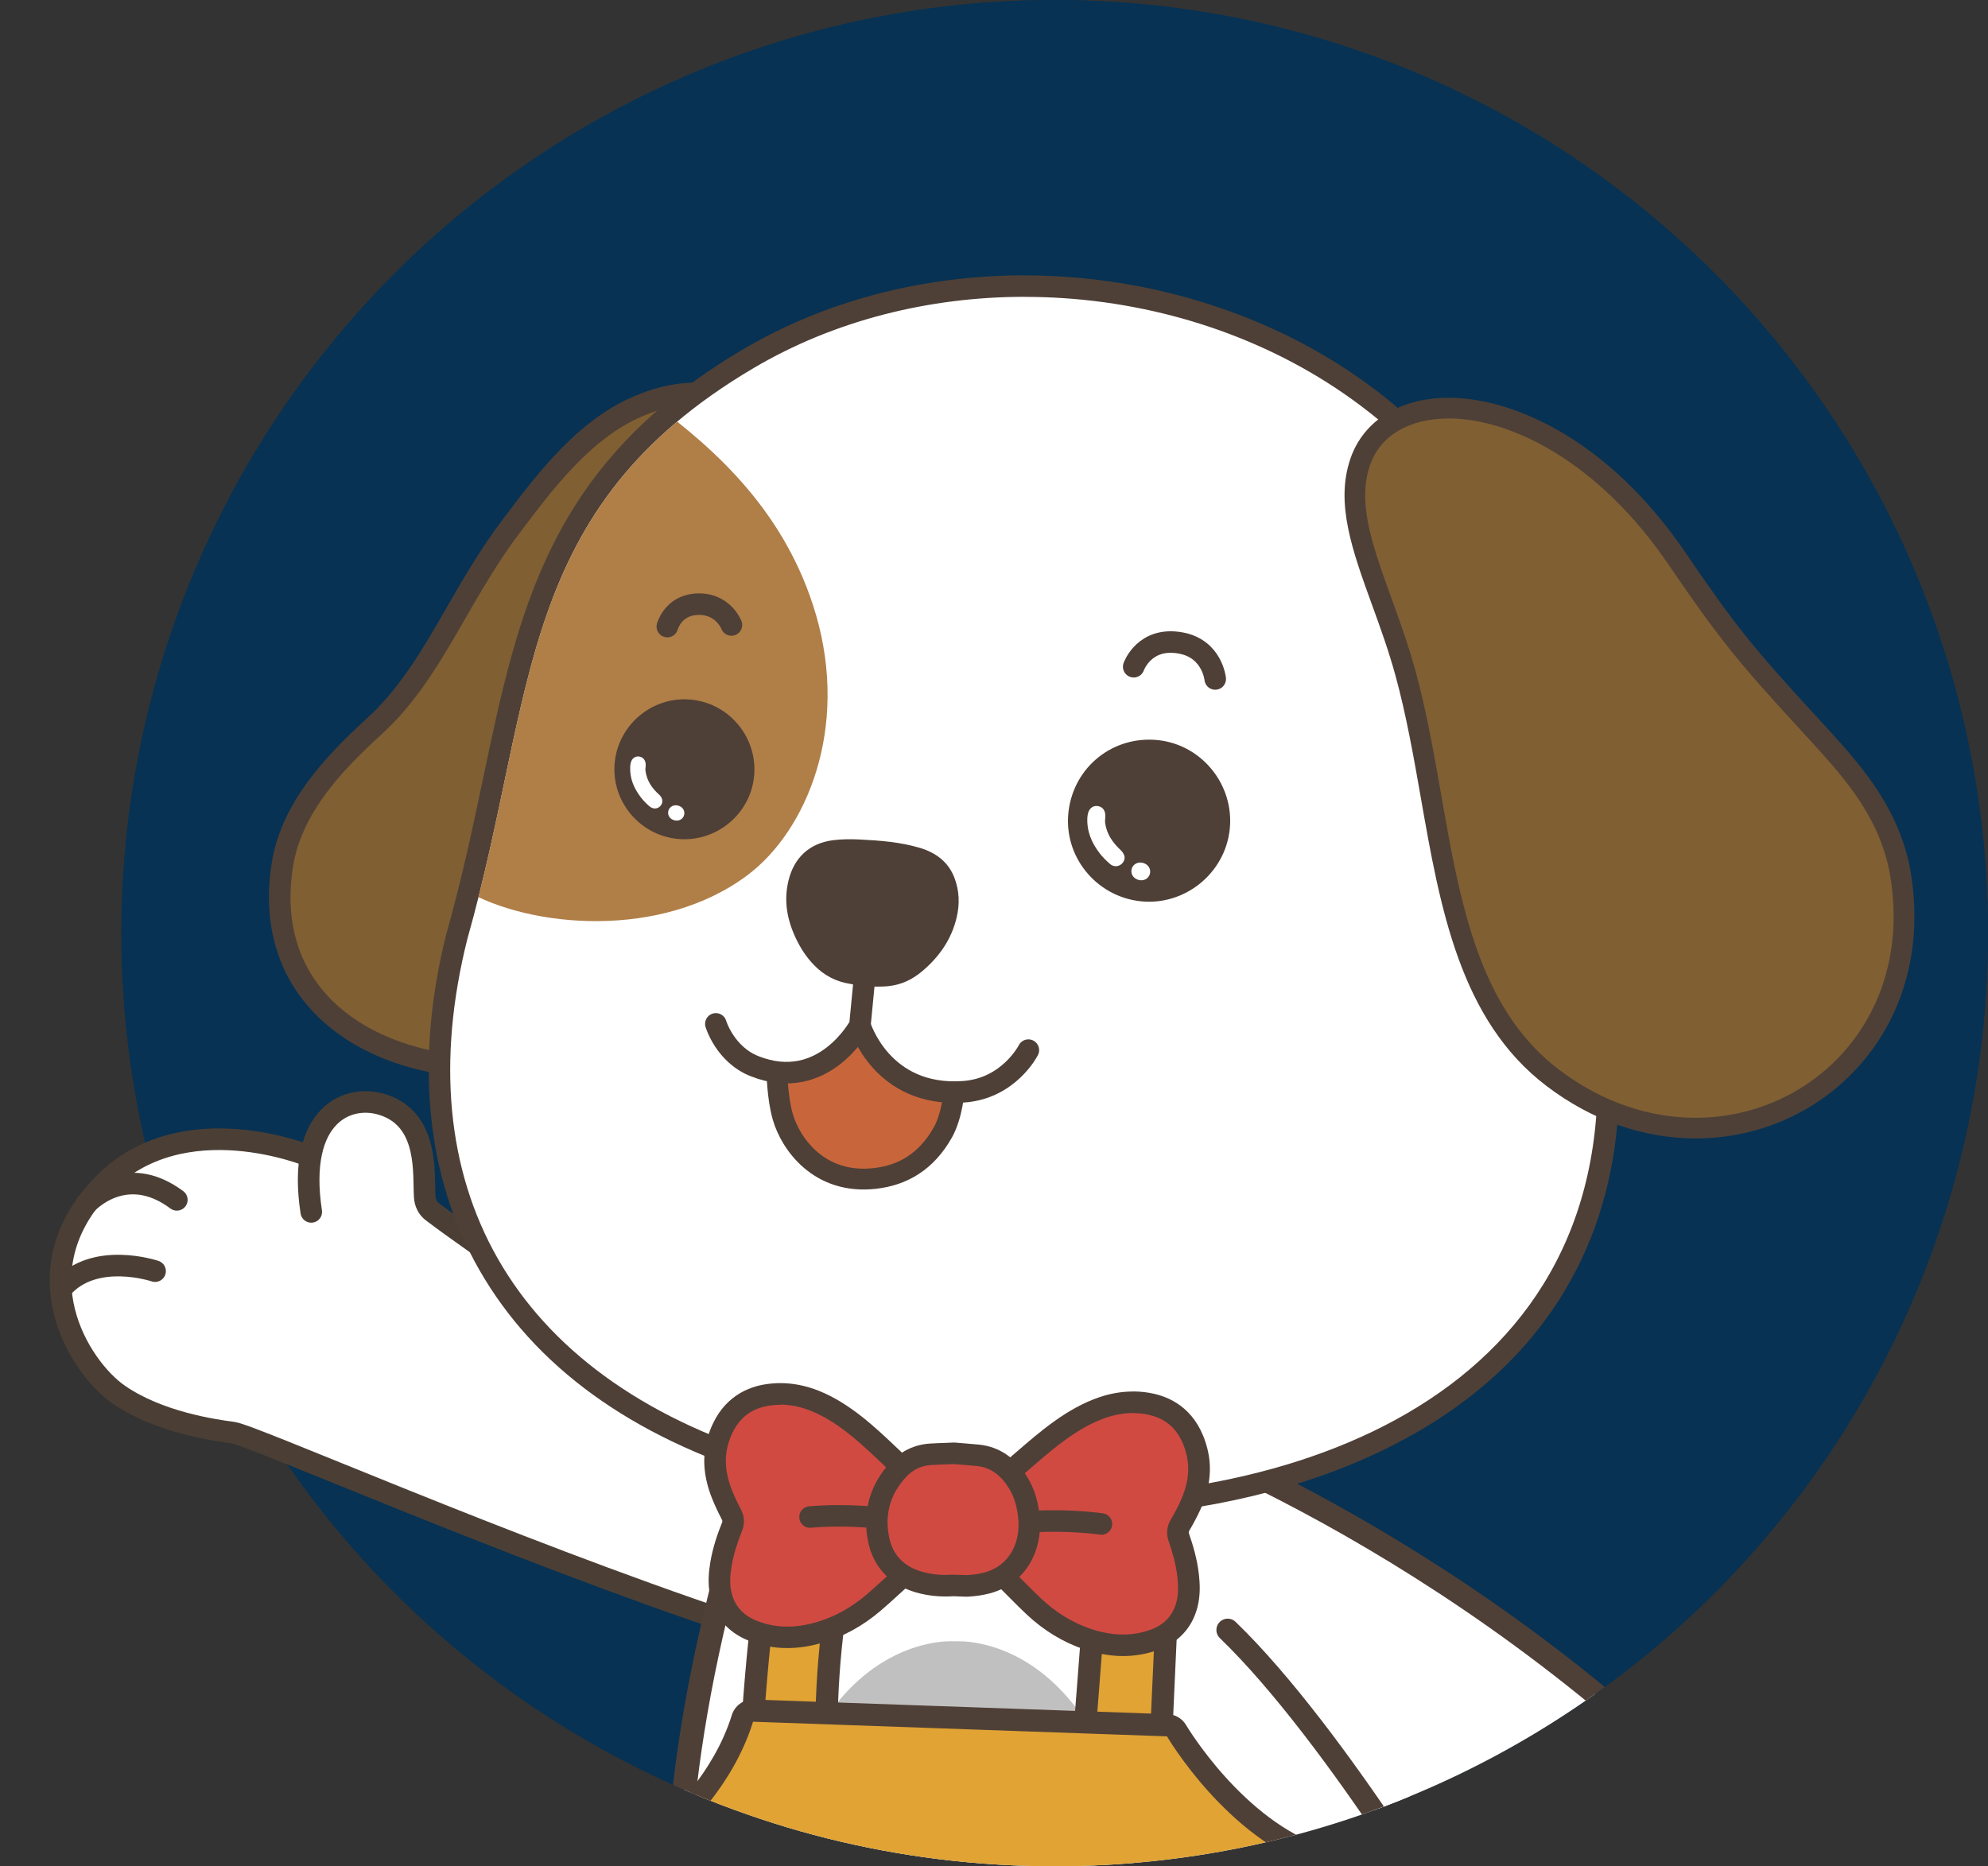
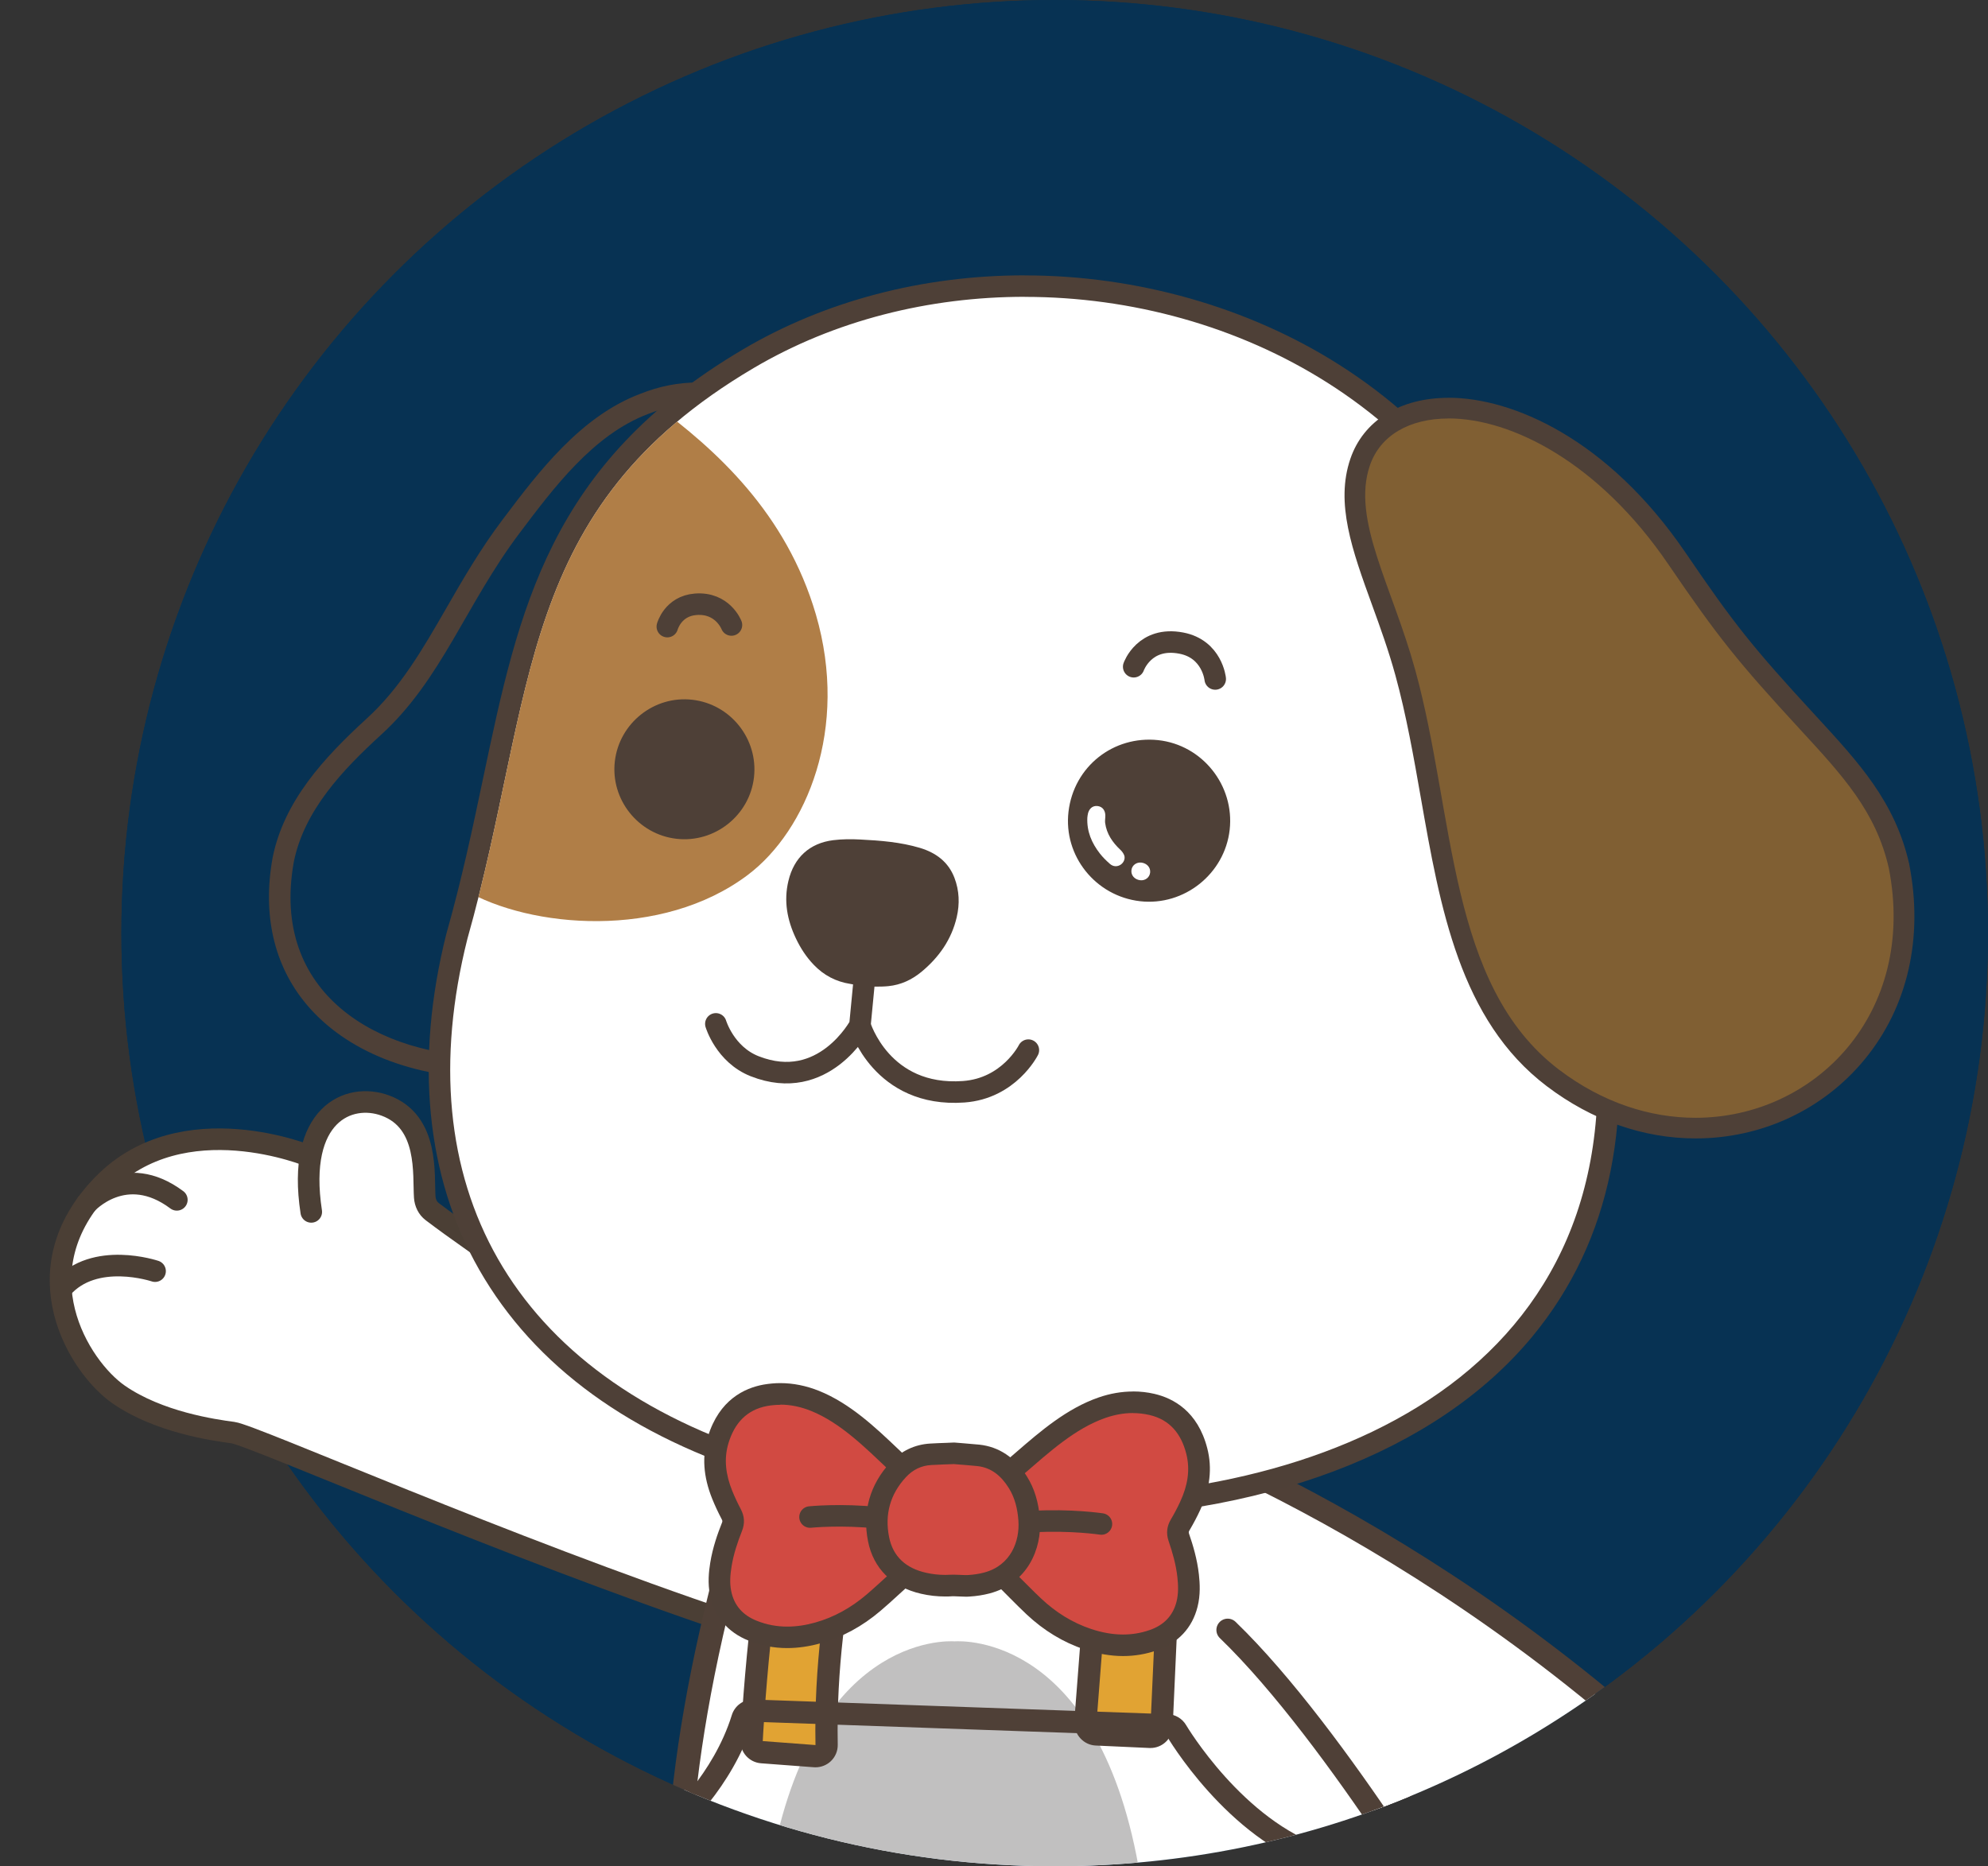
<svg xmlns="http://www.w3.org/2000/svg" id="_레이어_2" viewBox="0 0 331.42 311.17">
  <rect x="0" y="0" width="331.42" height="311.17" fill="#333333" stroke="none" />
  <defs>
    <style>.cls-1{clip-path:url(#clippath);}.cls-2,.cls-3,.cls-4{fill:none;}.cls-2,.cls-5,.cls-6,.cls-7,.cls-8,.cls-9,.cls-10,.cls-11,.cls-12,.cls-13{stroke-width:0px;}.cls-14,.cls-7{fill:#073253;}.cls-3,.cls-4,.cls-15,.cls-16,.cls-17,.cls-18,.cls-19,.cls-20,.cls-21{stroke-linecap:round;}.cls-3,.cls-22,.cls-18,.cls-21{stroke:#4e4037;}.cls-3,.cls-22,.cls-21{stroke-miterlimit:10;}.cls-3,.cls-21{stroke-width:3.59px;}.cls-4,.cls-15,.cls-16,.cls-17,.cls-18,.cls-19,.cls-20{stroke-linejoin:round;}.cls-4,.cls-19{stroke:#4b3f35;stroke-width:3.6px;}.cls-15{stroke-width:3.98px;}.cls-15,.cls-16,.cls-17,.cls-20{stroke:#4f4037;}.cls-15,.cls-16,.cls-13,.cls-19,.cls-20,.cls-21{fill:#fff;}.cls-23{clip-path:url(#clippath-1);}.cls-24{clip-path:url(#clippath-2);}.cls-22{fill:#c9653b;stroke-width:3.47px;}.cls-16{stroke-width:3.5px;}.cls-17{stroke-width:3.71px;}.cls-17,.cls-9{fill:#e1a333;}.cls-18{stroke-width:3.59px;}.cls-18,.cls-8{fill:#d14a42;}.cls-5{fill:#4e4037;}.cls-6{fill:#4f4037;}.cls-10{fill:#b07e47;}.cls-11{fill:#c1c0c0;}.cls-12{fill:#805f33;}.cls-20{stroke-width:3.77px;}</style>
    <clipPath id="clippath">
      <circle class="cls-7" cx="175.83" cy="155.59" r="155.59" />
    </clipPath>
    <clipPath id="clippath-1">
      <path class="cls-2" d="M331.42,155.59c0,85.93-69.66,155.59-155.59,155.59-52.31,0-98.58-25.81-126.79-65.39,0,0-43.34-3.25-48.22-17.19-5.63-16.09,19.42-54.99,19.42-73C20.25,69.66,89.9,0,175.83,0s155.59,69.66,155.59,155.59Z" />
    </clipPath>
    <clipPath id="clippath-2">
      <path class="cls-2" d="M77.91,156.54c11.57-40.96,7.87-71.64,47.7-95.16,43.61-25.75,111.11-9.14,128.86,44.67,8.17,24.79,5.08,29.99,9.99,55.46,16.29,84.5-77.47,99.27-135.71,81.43-43.98-13.47-61.05-45.82-50.84-86.41Z" />
    </clipPath>
  </defs>
  <g id="_레이어_1-2">
    <circle class="cls-14" cx="175.83" cy="155.59" r="155.59" />
    <g class="cls-1">
      <rect class="cls-7" x="-28.43" y="-11.89" width="360.11" height="352.2" />
    </g>
    <g class="cls-23">
      <path class="cls-16" d="M172.9,346.6c-11.45-.17-16.06-1.52-16.06-1.52,0,0-12.01,16.11-12.75,17.86-1.17,2.8-2.16,12.43-9.43,13.78l-43.01-31.05s.43-10.41,11.19-12.38c13.16-2.41,21.45,11.63,21.45,11.63l4.46-27.19,30.98,3.59.43-8.54" />
-       <path class="cls-12" d="M81.84,177.98c-12.47,0-23.19-4.26-29.4-11.68-5.04-6.03-6.85-13.95-5.24-22.91,1.8-9.01,8.29-15.97,15.04-22.16,5.92-5.36,9.72-11.98,13.75-19,2.73-4.74,5.54-9.64,9.18-14.47l.28-.38c5.54-7.35,12.44-16.49,21.93-20.06,2.87-1.16,5.85-1.76,8.82-1.76,12.37,0,23.2,10.38,26.35,25.25l.03.13v.13c1.79,26.94-9.3,55.17-29.67,75.5-7.16,7.15-18.78,11.41-31.09,11.41Z" />
      <path class="cls-5" d="M116.22,67.37c11.68,0,21.68,10.06,24.6,23.82,1.79,26.99-9.83,54.82-29.15,74.11-7.19,7.18-18.63,10.89-29.82,10.89-18.77,0-36.83-10.45-32.87-32.47,1.73-8.62,8.2-15.39,14.49-21.15,10.16-9.22,14.19-21.82,23.16-33.7,5.6-7.42,12.25-16.39,21.41-19.84,2.77-1.12,5.52-1.65,8.19-1.65M116.22,63.78h0c-3.18,0-6.38.64-9.49,1.89-9.97,3.76-17.02,13.12-22.7,20.65l-.28.37c-3.7,4.91-6.55,9.86-9.31,14.65-3.96,6.88-7.7,13.39-13.39,18.55-6.99,6.41-13.7,13.63-15.6,23.11v.03s-.01.03-.01.03c-1.71,9.5.24,17.93,5.63,24.38,6.55,7.83,17.77,12.32,30.77,12.32s24.87-4.46,32.36-11.94c20.73-20.69,32.02-49.43,30.2-76.89l-.02-.26-.05-.25c-3.33-15.7-14.89-26.67-28.11-26.67h0Z" />
      <path class="cls-19" d="M51.78,192.85s-21.31-8.96-34.59,4.64c-14.06,14.4-4.01,30.47,2.62,35.05,6.63,4.58,15.74,5.9,19.01,6.33,3.28.43,45.15,18.99,83.51,31.86l6.22-1.16" />
      <path class="cls-19" d="M51.89,202.07c-2.49-16.26,6.24-19.98,12.35-17.73,7.33,2.7,6.31,11.56,6.57,15.27.07.95.49,1.85,1.25,2.42,14.99,11.4,61.72,41.23,61.72,41.23l-5.95,26.45" />
      <path class="cls-4" d="M14.43,200.72s6.39-7.13,15.05-.66" />
      <path class="cls-4" d="M25.85,211.95s-10.11-3.41-15.54,2.84" />
      <path class="cls-15" d="M201.12,247.98s41.59,43.09,36.53,82.97c-4.07,32.12-22.53,42.63-22.53,42.63,0,0-60.85-1.83-93.65-14.8,0,0-22.29-30.79,5.23-115.77l74.42,4.98Z" />
      <path class="cls-17" d="M220.5,310.43s9.07-1.05,15.79-4.38c0,0,3.19,4.17,1.2,9.25,0,0-6.7,3.15-14.9,3.9l-2.08-8.77Z" />
      <path class="cls-20" d="M258.32,330.87s14.08,8.64,26.71,6.66c6.2-.97,12.38-2.88,15.97-7.16,3.87-4.62,6.21-9.23,3.91-15.98-2.87-8.41-12.1-15.2-22.61-18.24-.91-.26-1.66-.83-2.35-1.48-46.64-43.59-95.83-59.36-95.83-59.36l-15.74,2.66" />
      <path class="cls-20" d="M267.08,328.81s4.44,6.52-1.14,12.27c-5.11,5.27-17.15,1.81-20.9-13.95,0,0-21.95-37.57-40.37-55.35" />
      <path class="cls-11" d="M190.11,313.02c-6.58-40.43-29.66-39.43-30.96-39.34-1.3-.09-24.38-1.09-30.96,39.34-7.09,43.56,28.95,41.51,30.96,41.36,2.01.15,38.06,2.2,30.96-41.36Z" />
      <path class="cls-9" d="M182.74,289.19c-.98-.04-1.76-.85-1.77-1.83v-.1c-.01-.16-.01-.3,0-.44l.39-5c.58-7.44,1.25-16.09,1.99-25.96.05-.67.4-1.86,2.12-2.3,1.57-.41,3.13-.83,4.7-1.26l1.96-.53c.18-.05.36-.09.55-.13l.26-.06c.14-.03.28-.05.42-.05.43,0,.85.15,1.19.43.45.37.69.93.67,1.51l-1.55,34.35c-.04.99-.87,1.77-1.85,1.77-.03,0-9.06-.41-9.06-.41Z" />
      <path class="cls-6" d="M193.35,253.4l-1.55,34.35-8.97-.41c0-.16-.02-.28-.01-.4.66-8.47,1.46-18.79,2.38-30.94.03-.36.26-.52.74-.65,2.23-.59,4.45-1.19,6.67-1.79.23-.06.47-.11.75-.17M193.35,249.69c-.28,0-.56.03-.83.1l-.24.05c-.22.05-.43.1-.63.15l-2.01.54c-1.55.42-3.09.83-4.65,1.24-3.01.78-3.43,3.22-3.49,3.94-.74,9.75-1.4,18.3-1.97,25.68l-.41,5.27s0,.04,0,.05c-.02.28,0,.51,0,.65.03,1.96,1.58,3.6,3.54,3.69l8.97.41c.06,0,.11,0,.17,0,1.97,0,3.61-1.55,3.7-3.54l1.55-34.35c.05-1.16-.44-2.27-1.33-3.02-.67-.56-1.51-.86-2.37-.86h0ZM193.35,257.1h0,0Z" />
      <path class="cls-9" d="M135.8,292.82l-8.79-.66c-1-.08-1.76-.94-1.71-1.94.06-1.19,1.48-29.26,6.48-47.45.22-.81.95-1.36,1.79-1.36.01,0,9.52.18,9.52.18.6.01,1.15.31,1.49.8.34.49.42,1.12.22,1.68-.07.21-7.49,21.09-7,46.87,0,.52-.2,1.02-.58,1.38-.35.33-.8.51-1.27.51-.05,0-.09,0-.14,0Z" />
      <path class="cls-6" d="M133.57,243.26l9.49.18s-7.61,21.07-7.11,47.53l-8.79-.66s1.41-28.85,6.42-47.05M133.57,239.55c-1.67,0-3.13,1.11-3.57,2.72-5.06,18.39-6.49,46.66-6.55,47.86-.1,2.01,1.42,3.73,3.43,3.88l8.79.66c.09,0,.19.01.28.01.94,0,1.86-.36,2.55-1.01.76-.72,1.18-1.72,1.16-2.76-.47-25.41,6.82-46,6.9-46.2.4-1.12.24-2.37-.43-3.36-.68-.98-1.79-1.58-2.98-1.61l-9.49-.18s-.05,0-.07,0h0Z" />
-       <path class="cls-9" d="M174.09,369.4c-27.22,0-50.03-5.17-67.78-15.37-.62-.36-.98-1.04-.92-1.76.02-.2,1.7-20.36,6.32-46.96.07-.42.29-.8.61-1.08.08-.07,8.2-7.24,11.45-17.7.24-.78.96-1.3,1.77-1.3.02,0,69.07,2.44,69.07,2.44.63.02,1.21.37,1.54.92.1.17,9.83,16.58,24.23,21.21.56.18,1,.62,1.19,1.18.08.23,7.65,23.23,7.56,50.39,0,.84-.57,1.58-1.39,1.79-.24.06-24.37,6.26-53.65,6.26Z" />
      <path class="cls-6" d="M125.54,287.08l69.01,2.44s9.99,17.13,25.26,22.04c0,0,7.55,22.62,7.46,49.79,0,0-23.8,6.2-53.18,6.2-21.69,0-46.41-3.38-66.85-15.12,0,0,1.64-19.97,6.3-46.8,0,0,8.55-7.42,12-18.55M125.54,283.37c-1.62,0-3.06,1.05-3.54,2.61-3.08,9.93-10.82,16.78-10.9,16.85-.64.56-1.07,1.33-1.22,2.16-4.63,26.68-6.32,46.92-6.34,47.13-.12,1.43.6,2.8,1.85,3.52,18.03,10.36,41.15,15.62,68.7,15.62,29.51,0,53.12-6.06,54.11-6.32,1.63-.42,2.77-1.89,2.77-3.57.09-27.46-7.34-50.03-7.65-50.98-.37-1.12-1.26-1.99-2.38-2.36-13.7-4.4-23.1-20.22-23.2-20.38-.64-1.09-1.8-1.79-3.07-1.83l-69.01-2.44s-.09,0-.13,0h0Z" />
      <path class="cls-13" d="M174.93,251.45c-16.08,0-32.23-2.34-46.7-6.77-43.86-13.43-62.83-45.72-52.06-88.57,2.61-9.23,4.41-17.81,6.16-26.11,6.06-28.79,10.84-51.54,42.37-70.15,13.45-7.94,29.4-12.14,46.13-12.14,18.35,0,36.63,5.2,51.48,14.63,16.25,10.32,27.96,25.25,33.86,43.16,5.04,15.29,5.87,23.45,6.83,32.9.62,6.05,1.31,12.92,3.22,22.78,4.75,24.64.66,45-12.16,60.52-15.61,18.91-44.46,29.75-79.15,29.75Z" />
      <path class="cls-5" d="M170.84,49.5c35.44,0,71.39,19.42,83.64,56.56,8.17,24.79,5.08,29.99,9.99,55.46,12.37,64.17-38.73,88.13-89.54,88.13-16.1,0-32.16-2.4-46.17-6.7-43.98-13.47-61.05-45.82-50.84-86.41,11.57-40.96,7.87-71.64,47.7-95.16,13.51-7.98,29.32-11.89,45.22-11.89M170.84,45.91v3.59-3.59c-17.06,0-33.33,4.28-47.05,12.39-32.21,19.02-37.31,43.26-43.22,71.33-1.74,8.27-3.54,16.82-6.12,25.94v.05s-.03.05-.03.05c-5.31,21.12-3.42,40.5,5.47,56.04,9.22,16.13,25.31,27.8,47.81,34.69,14.64,4.48,30.97,6.85,47.23,6.85,35.23,0,64.58-11.08,80.53-30.4,13.17-15.95,17.39-36.81,12.53-62-1.89-9.79-2.58-16.61-3.19-22.62-.97-9.55-1.81-17.8-6.92-33.28-6.04-18.31-18-33.57-34.6-44.12-15.13-9.62-33.76-14.91-52.44-14.91h0Z" />
      <g class="cls-24">
        <path class="cls-10" d="M73.13,51.67l8.15,1.36s17.48,6.77,27.79,14.36c10.31,7.59,22.01,18.16,26.95,35.08,5.55,19.02-1.56,36.01-11.32,43.39-14.39,10.87-36.38,8.9-47.25,2.52-12.73-7.47-40.87-22.97-40.87-22.97l13.72-47.36,22.83-26.37Z" />
      </g>
      <path class="cls-5" d="M193.07,123.41c7.38.79,12.76,7.57,11.93,14.95-.83,7.35-7.59,12.74-14.93,11.91-7.41-.84-12.81-7.54-11.94-14.93.89-7.54,7.49-12.72,14.94-11.93" />
      <path class="cls-13" d="M181.27,136.33c-.11,2.29.73,4.25,2.1,6,.49.63,1.07,1.19,1.67,1.72.56.49,1.26.49,1.81.11.49-.34.77-.98.57-1.54-.13-.34-.37-.67-.64-.92-1.31-1.23-2.29-2.65-2.54-4.47-.04-.31,0-.63.02-.94.1-1.05-.39-1.78-1.27-1.89-.88-.11-1.53.49-1.67,1.53-.02.13-.03.27-.05.4" />
      <path class="cls-13" d="M190.07,146.77c.85.1,1.58-.46,1.67-1.28.09-.84-.53-1.54-1.45-1.66-.85-.1-1.59.47-1.67,1.28-.09.84.53,1.54,1.45,1.66" />
      <path class="cls-5" d="M115.44,116.68c6.36.74,10.97,6.53,10.26,12.9-.71,6.37-6.54,11.01-12.92,10.28-6.38-.73-11.02-6.55-10.28-12.92.74-6.37,6.57-11.01,12.94-10.26" />
-       <path class="cls-13" d="M105.06,127.84c-.09,1.96.63,3.63,1.8,5.14.4.52.88,1,1.37,1.43.63.56,1.41.51,1.89-.05.48-.56.38-1.31-.25-1.87-1.18-1.06-2.03-2.31-2.26-3.92-.04-.28,0-.57.03-.86.07-.86-.38-1.49-1.12-1.57-.73-.08-1.28.42-1.41,1.26-.02.14-.03.29-.05.43" />
-       <path class="cls-13" d="M112.67,136.82c.71.08,1.33-.4,1.41-1.09.09-.74-.46-1.36-1.28-1.45-.71-.08-1.33.41-1.41,1.09-.09.74.46,1.36,1.28,1.45" />
      <path class="cls-3" d="M121.94,104.21s-1.46-3.81-5.98-3.45c-3.81.3-4.71,3.72-4.71,3.72" />
      <path class="cls-3" d="M189,111.17s1.78-5.12,7.93-3.94c5.18.99,5.66,5.98,5.66,5.98" />
      <path class="cls-12" d="M282.66,188.1c-8.34,0-16.57-2.9-23.78-8.37-13.93-10.57-17.18-29.06-20.31-46.94-1.21-6.88-2.45-13.99-4.29-20.64-1.16-4.21-2.57-8.11-3.94-11.88-3.18-8.78-5.93-16.37-3.59-23.21,1.92-5.64,7.43-9,14.73-9,10.15,0,25.47,6.58,38.06,25.06,8.13,11.92,11.39,16.02,21.84,27.36l.24.26c7.1,7.71,12.71,13.8,14.94,23.61,2.32,11.8-.2,22.87-7.07,31.22-6.55,7.97-16.34,12.54-26.83,12.54h0Z" />
      <path class="cls-5" d="M241.48,69.77c10.51,0,25.1,7.36,36.64,24.31,8.44,12.39,11.73,16.41,21.99,27.56,7.02,7.63,12.61,13.62,14.77,23.09,4.76,24.26-12.32,41.65-32.23,41.65-7.52,0-15.45-2.49-22.74-8.02-18.58-14.1-17.33-42.54-23.98-66.66-3.86-14.02-10.64-25.07-7.56-34.08,1.72-5.05,6.64-7.84,13.11-7.84M241.48,66.33c-8.08,0-14.19,3.8-16.36,10.17-2.53,7.41.31,15.26,3.61,24.35,1.36,3.74,2.76,7.61,3.9,11.76,1.81,6.58,3.05,13.64,4.25,20.48,3.19,18.2,6.49,37.03,20.97,48.01,7.52,5.71,16.11,8.72,24.83,8.72,11.02,0,21.29-4.8,28.17-13.17,7.2-8.75,9.84-20.33,7.43-32.59v-.05s-.02-.05-.02-.05c-2.34-10.26-8.37-16.8-15.35-24.39l-.25-.27c-10.49-11.39-13.53-15.2-21.68-27.17-12.97-19.03-28.9-25.81-39.49-25.81h0Z" />
-       <path class="cls-22" d="M159.07,181.78c-12.45-1.99-15.74-10.5-15.74-10.5,0,0-3.5,5.73-13.81,7.17,0,0,.02,4.46.98,7.77,1.29,4.47,6.06,11.34,15.38,10.27,4.58-.52,8.55-2.75,11.33-7.72,1.55-2.79,1.87-6.99,1.87-6.99" />
      <path class="cls-21" d="M171.44,175.1s-3.21,6.4-10.79,6.94c-13.71.98-17.29-11.07-17.29-11.07" />
      <path class="cls-21" d="M119.34,170.72s1.52,5.11,6.46,7.06c11.53,4.55,17.56-6.82,17.56-6.82l1.31-13.6" />
      <path class="cls-5" d="M131.44,146.87c.92-3.87,3.52-6.29,7.48-6.78,1.48-.18,2.99-.19,4.48-.11,3.36.17,6.73.43,9.97,1.4,2.65.8,4.73,2.32,5.75,5,.81,2.13.89,4.33.38,6.53-.86,3.73-2.96,6.71-5.88,9.13-1.6,1.32-3.42,2.18-5.52,2.39-.66.07-1.58.09-2.26.08-.91-.02-3.62-.37-3.62-.37-.19-.03-.32-.06-.45-.08-2.4-.37-4.42-1.43-6.1-3.18-1.25-1.3-2.21-2.78-2.98-4.4-1.46-3.07-2.06-6.25-1.25-9.61Z" />
      <path class="cls-8" d="M131.24,273.01c-2,0-3.94-.37-5.77-1.11-2.9-1.16-4.74-3.33-5.33-6.25-.35-1.75-.17-3.38.05-4.75.39-2.43,1.19-4.64,1.84-6.29.3-.76.26-1.4-.12-2.13-.58-1.09-1.09-2.19-1.51-3.25-1.33-3.3-1.54-6.31-.64-9.18,1.28-4.13,3.99-6.69,7.85-7.39.82-.15,1.65-.22,2.49-.22,1.9,0,3.83.39,5.75,1.16,4.89,1.96,9.02,5.88,12.65,9.34l.98.93c.23.21.37.46.43.57l.57,1.02-.66,1.02c-1.01,1.72-.87,12.77.21,14.56l1.16,1.33-1.36,1.12c-.44.4-.87.79-1.3,1.19-.94.86-1.91,1.75-2.9,2.59-2.82,2.4-5.92,4.08-9.22,5.01-1.78.5-3.51.75-5.15.75Z" />
      <path class="cls-5" d="M130.09,234.21c1.73,0,3.43.37,5.08,1.03,4.99,2,9.19,6.25,13.07,9.91.06.05.09.14.15.23-1.53,2.02-1.29,15,.23,16.76-1.42,1.28-2.76,2.55-4.17,3.75-2.52,2.14-5.34,3.75-8.54,4.65-1.56.44-3.12.68-4.67.68-1.71,0-3.41-.3-5.1-.98-2.25-.9-3.75-2.5-4.24-4.94-.28-1.38-.16-2.75.06-4.11.33-2.05.98-4,1.74-5.92.49-1.25.43-2.43-.2-3.63-.53-1-1.01-2.03-1.44-3.08-1.04-2.59-1.44-5.25-.6-7.98,1-3.25,3-5.52,6.46-6.15.73-.13,1.45-.19,2.16-.19M130.09,230.62h0c-.94,0-1.88.09-2.81.25-3.18.58-7.37,2.54-9.25,8.63-1.02,3.29-.79,6.69.69,10.38.45,1.12.99,2.28,1.59,3.42.14.27.15.36.04.63-.69,1.73-1.53,4.06-1.95,6.67-.23,1.44-.44,3.36-.03,5.39.72,3.55,2.94,6.17,6.43,7.57,2.04.82,4.2,1.24,6.43,1.24,1.81,0,3.7-.27,5.64-.82,3.55-1,6.88-2.8,9.9-5.37,1.02-.86,2-1.76,2.95-2.63.43-.39.86-.79,1.3-1.18l2.62-2.36-2.07-2.39c-.75-2.23-.86-10.6-.15-12.72l1.33-1.76-1.29-2.05c-.11-.19-.35-.6-.77-1l-.96-.91c-3.75-3.57-8.01-7.62-13.22-9.71-2.13-.85-4.29-1.28-6.42-1.28h0ZM151.46,247.2s0,0,0,0h0Z" />
      <path class="cls-18" d="M135.04,252.95s5.15-.53,11.43.14" />
      <path class="cls-8" d="M187.22,274.34c-1.88,0-3.86-.34-5.88-1.01-3.25-1.08-6.27-2.91-8.97-5.44-.95-.89-1.88-1.83-2.78-2.73-.41-.41-.82-.83-1.24-1.24l-1.25-1.24,1.22-1.27c1.11-1.67,1.78-12.7.83-14.5l-.7-1.02.73-.99c.07-.11.21-.34.47-.56l1.03-.88c3.79-3.28,8.1-7,13.07-8.72,1.72-.59,3.45-.9,5.13-.9,1.06,0,2.12.12,3.15.36,3.82.89,6.41,3.57,7.49,7.76.75,2.92.4,5.91-1.08,9.14-.48,1.04-1.04,2.11-1.67,3.18-.42.71-.49,1.35-.22,2.12.85,2.49,1.33,4.46,1.54,6.37.15,1.38.25,3.03-.18,4.75-.73,2.89-2.67,4.97-5.63,5.99-1.62.56-3.31.85-5.04.85h0Z" />
      <path class="cls-5" d="M188.87,235.62c.91,0,1.83.1,2.74.31,3.43.79,5.31,3.16,6.15,6.45.71,2.77.19,5.41-.98,7.95-.47,1.03-1,2.04-1.58,3.01-.69,1.17-.81,2.34-.38,3.62.67,1.95,1.23,3.93,1.46,5.99.15,1.38.2,2.75-.14,4.11-.61,2.41-2.18,3.94-4.47,4.73-1.48.52-2.97.75-4.45.75-1.78,0-3.55-.34-5.31-.92-3.15-1.05-5.9-2.79-8.31-5.05-1.35-1.26-2.63-2.6-3.99-3.94,1.61-1.68,2.46-14.64,1.03-16.73.06-.09.1-.17.16-.22,4.04-3.47,8.44-7.52,13.52-9.27,1.49-.51,3.01-.8,4.54-.8M188.87,232.02c-1.88,0-3.8.33-5.71.99-5.31,1.83-9.75,5.67-13.67,9.06l-1.02.88c-.43.36-.69.76-.8.94l-1.38,1.99,1.25,1.82c.6,2.15.1,10.51-.76,12.7l-2.19,2.29,2.5,2.48c.42.42.83.83,1.24,1.25.91.91,1.85,1.86,2.82,2.77,2.89,2.71,6.13,4.67,9.63,5.83,2.21.73,4.38,1.11,6.45,1.11,1.93,0,3.82-.32,5.63-.95,3.55-1.23,5.9-3.74,6.78-7.25.51-2.01.39-3.94.23-5.39-.29-2.62-1.02-4.99-1.63-6.76-.09-.28-.09-.37.07-.63.66-1.12,1.25-2.24,1.76-3.34,1.66-3.62,2.05-7.01,1.19-10.34-1.59-6.17-5.67-8.33-8.82-9.06-1.16-.27-2.35-.4-3.55-.4h0ZM166.69,260.58h0s0,0,0,0h0Z" />
      <path class="cls-18" d="M183.62,254.11s-5.12-.77-11.43-.4" />
      <path class="cls-8" d="M160.98,264.43c-.35,0-.71-.02-1.06-.03-.29-.02-.59-.03-.88-.03-.12,0-.24,0-.36,0-.35.02-.71.03-1.06.03-1.23,0-2.46-.14-3.66-.41-4.12-.95-6.71-3.49-7.47-7.34-.86-4.35.27-8.35,3.28-11.59,1.45-1.56,3.32-2.45,5.41-2.57.91-.06,1.83-.09,2.73-.12l1.24-.04,1.36.11c.88.07,1.73.14,2.59.23,2.74.29,4.9,1.75,6.61,4.48,1.09,1.74,1.71,3.8,1.89,6.29.28,3.92-1.4,9.02-7.07,10.51-.93.24-1.93.4-2.98.46-.19.01-.37.02-.56.02Z" />
      <path class="cls-5" d="M159.09,244.13c1.3.11,2.56.19,3.8.32,2.41.25,4.04,1.68,5.27,3.64,1.05,1.67,1.48,3.53,1.62,5.47.24,3.38-1.23,7.46-5.73,8.65-.85.23-1.75.35-2.63.41-.15,0-.3.01-.45.01-.65,0-1.3-.07-1.95-.07-.16,0-.32,0-.48.01-.32.02-.63.03-.95.03-1.1,0-2.19-.12-3.26-.37-3.23-.74-5.45-2.62-6.11-5.94-.75-3.78.18-7.17,2.83-10.01,1.13-1.21,2.53-1.91,4.2-2,1.29-.08,2.58-.11,3.83-.16M159.17,240.53h-.22c-.37.02-.75.04-1.13.05-.9.03-1.83.06-2.77.12-2.55.15-4.84,1.24-6.61,3.14-3.42,3.68-4.71,8.23-3.73,13.16.9,4.53,4.04,7.64,8.83,8.74,1.33.31,2.7.46,4.07.46.39,0,.78-.01,1.17-.04.08,0,.16,0,.25,0,.26,0,.53.01.79.03.38.02.77.04,1.15.04.22,0,.43,0,.65-.02,1.18-.07,2.3-.25,3.34-.52,6.3-1.66,8.76-7.41,8.4-12.38-.2-2.8-.91-5.13-2.16-7.12-1.99-3.18-4.67-4.96-7.94-5.31-.89-.09-1.78-.16-2.64-.23-.41-.03-.82-.06-1.24-.1l-.22-.02h0Z" />
    </g>
  </g>
</svg>